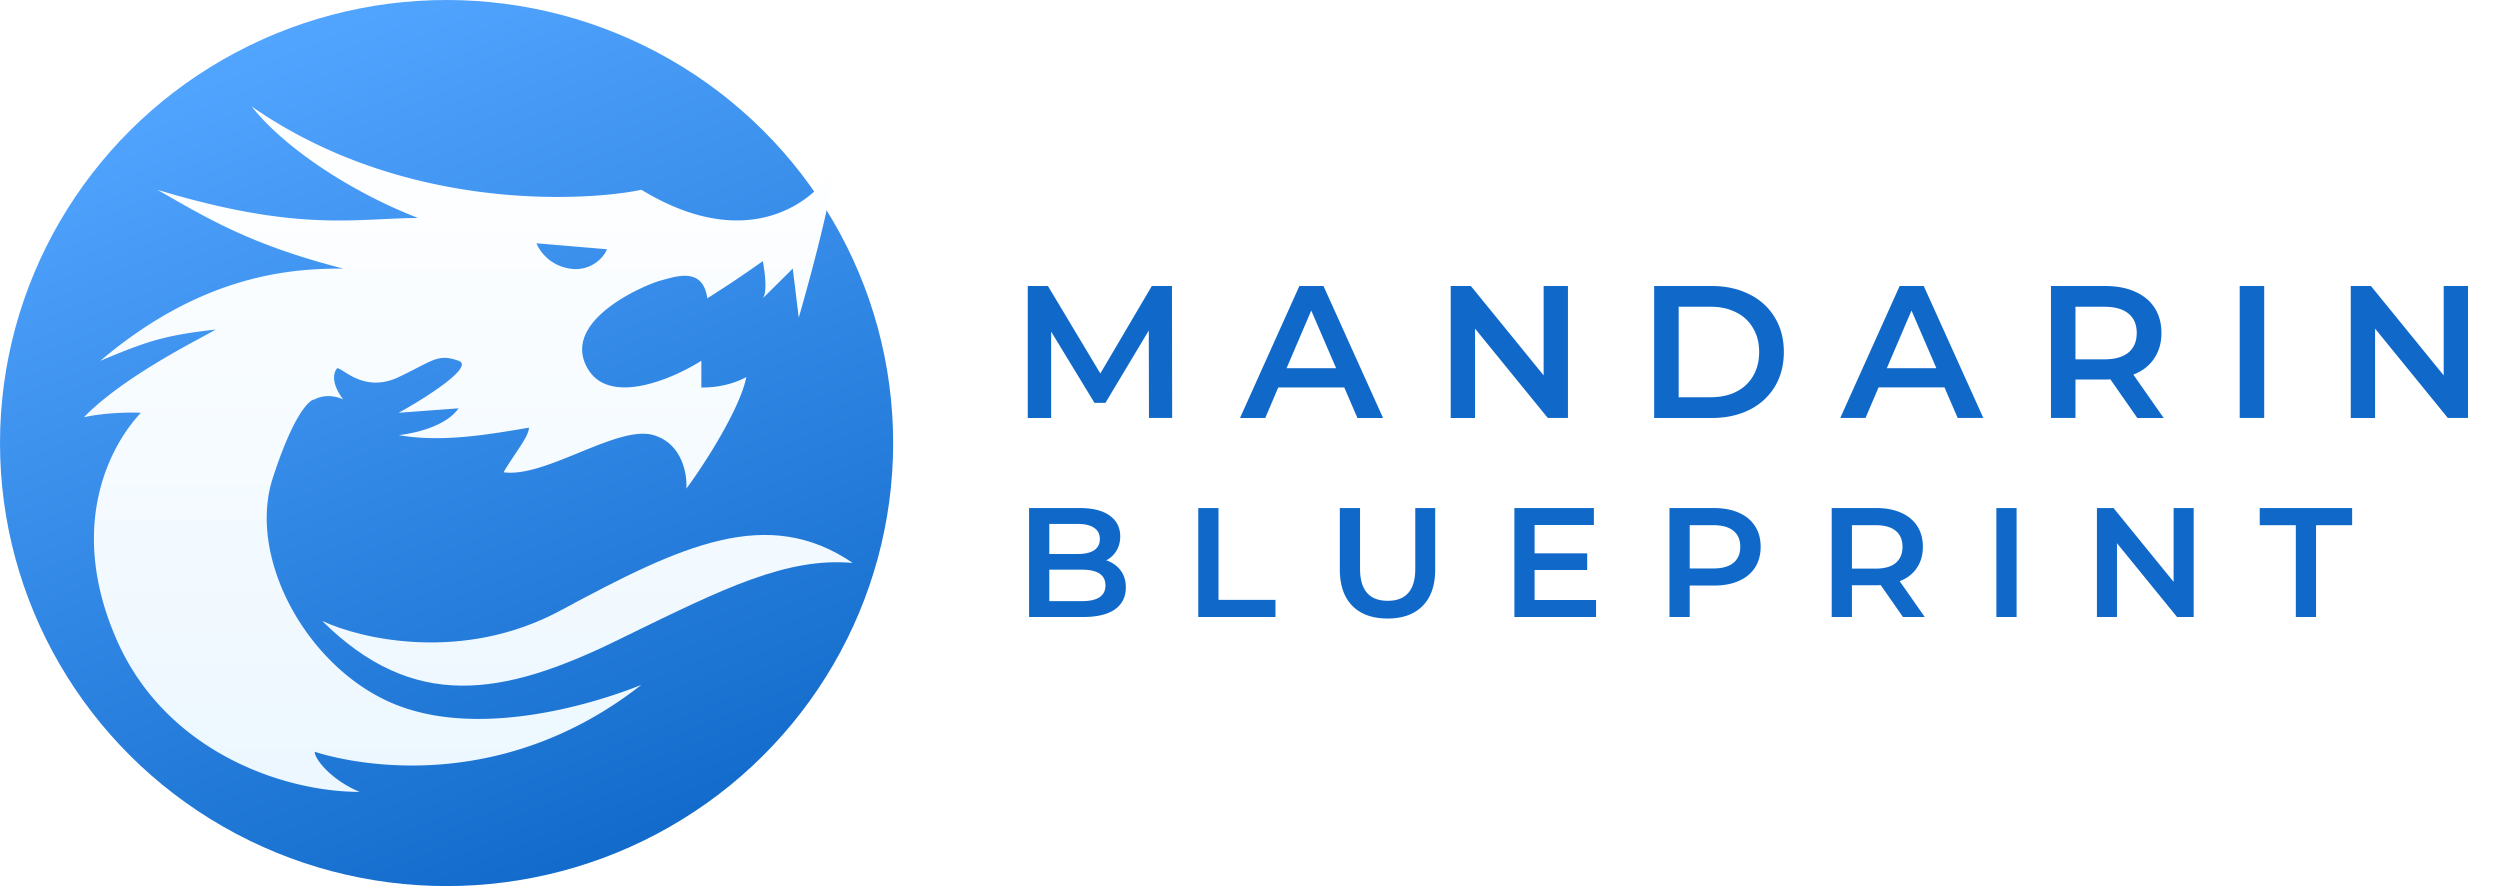
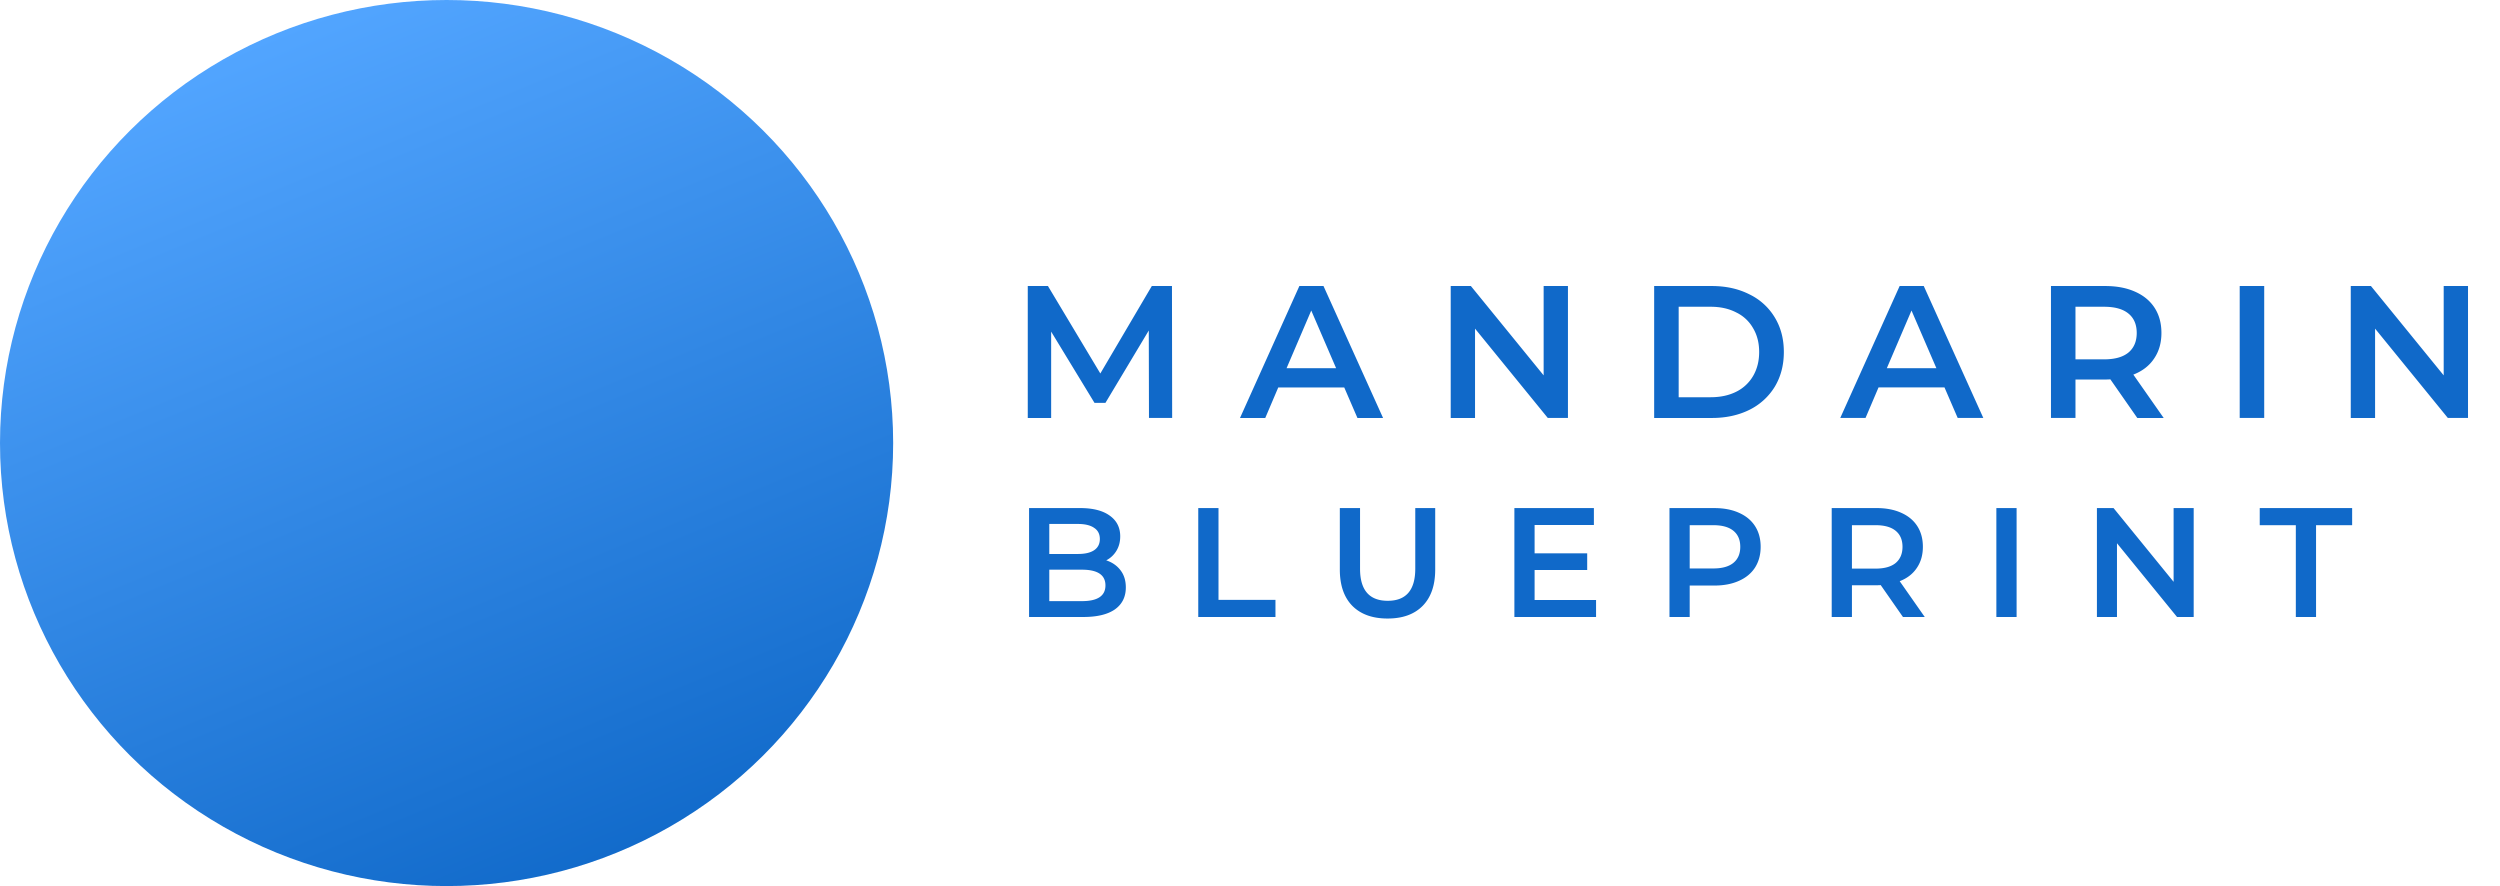
<svg xmlns="http://www.w3.org/2000/svg" width="158" height="56" viewBox="0 0 158 56" fill="none">
  <ellipse cx="28.224" cy="28" rx="28.224" ry="28" fill="url(#paint0_linear)" />
  <g filter="url(#filter0_d)">
-     <path fill-rule="evenodd" clip-rule="evenodd" d="M52.66 9.678c-1.263 2.13-5.456 5.374-12.124 1.315-3.03.658-14.775 1.598-24.625-5.261 1.99 2.537 6.157 5.355 10.513 7.047-.759 0-1.507.036-2.287.073-3.209.154-6.954.334-14.192-1.859l.546.313c2.912 1.67 5.67 3.252 11.198 4.667-3.126 0-8.808.282-15.343 5.826 2.936-1.222 3.977-1.598 7.292-1.973a26.16 26.16 0 01-.791.436c-1.736.936-5.422 2.925-7.543 5.107 1.364-.3 2.967-.313 3.599-.282-2.084 2.224-4.62 7.33-1.516 14.376 3.104 7.047 10.513 9.584 15.344 9.584-1.8-.752-2.842-2.067-2.842-2.537 1.421.47 11.176 3.185 20.647-4.228-3.03 1.222-10.418 3.477-15.816 1.128-5.399-2.35-9.093-9.208-7.483-14.188 1.289-3.984 2.305-4.98 2.652-4.98.253-.157.966-.376 1.8 0-.568-.752-.758-1.504-.379-1.973.09 0 .236.091.434.217.63.397 1.793 1.132 3.45.346.476-.226.861-.425 1.187-.593 1.164-.6 1.565-.807 2.6-.44 1.061.376-2.24 2.443-3.788 3.288l3.789-.282c-.853 1.222-3.031 1.617-3.789 1.692 2.652.47 5.493 0 8.24-.47-.02.393-.386.94-.85 1.633-.238.356-.503.752-.76 1.186 1.298.184 3.05-.533 4.768-1.236 1.79-.732 3.543-1.449 4.703-1.113 1.819.526 2.147 2.474 2.084 3.382 1.105-1.472 3.41-5.074 3.788-7.047-1.231.658-2.462.658-2.841.658V21.8c-1.831 1.159-5.834 2.875-7.198.47-1.705-3.007 3.599-5.262 4.64-5.544l.174-.048c1.039-.287 2.494-.69 2.763 1.175a77.515 77.515 0 003.504-2.348c.126.626.303 1.973 0 2.348l1.894-1.879.379 3.101c.726-2.506 2.178-7.893 2.178-9.396zm-18.753 4.698l4.451.376c-.158.47-1.004 1.447-2.368 1.221-1.364-.225-1.957-1.253-2.083-1.597z" fill="url(#paint1_linear)" />
-     <path d="M20.363 38.242c2.462 1.159 8.922 2.65 15.059-.658 7.672-4.134 13.07-6.671 18.469-3.007-4.137-.364-8.094 1.572-14.298 4.606l-.572.28c-7.263 3.55-12.88 4.51-18.658-1.221z" fill="url(#paint2_linear)" />
-   </g>
-   <path d="M72.615 26.416l-.012-5.528-2.74 4.574h-.69l-2.74-4.503v5.457h-1.478v-8.34h1.275l3.311 5.528 3.253-5.527h1.274l.012 8.338h-1.465zm12.34-1.93h-4.169l-.822 1.93h-1.596l3.752-8.34h1.525l3.765 8.34h-1.62l-.834-1.93zm-.512-1.215l-1.572-3.646-1.56 3.646h3.132zm14.651-5.194v8.338H97.82l-4.598-5.646v5.647h-1.537v-8.34h1.274l4.599 5.647v-5.646h1.536zm5.449 0h3.646c.889 0 1.679.174 2.37.524a3.79 3.79 0 011.609 1.465c.381.627.571 1.354.571 2.18 0 .826-.19 1.557-.571 2.192a3.894 3.894 0 01-1.609 1.465c-.691.342-1.481.513-2.37.513h-3.646v-8.34zm3.574 7.028c.612 0 1.148-.115 1.608-.345a2.522 2.522 0 001.073-1.001c.254-.437.381-.941.381-1.513s-.127-1.072-.381-1.5a2.43 2.43 0 00-1.073-1.002c-.46-.238-.996-.357-1.608-.357h-2.025v5.718h2.025zm14.775-.62h-4.169l-.822 1.93h-1.597l3.753-8.338h1.525l3.764 8.338h-1.62l-.834-1.93zm-.512-1.214l-1.573-3.646-1.56 3.646h3.133zm12.697 3.145l-1.703-2.443a3.174 3.174 0 01-.322.012h-1.882v2.43h-1.549v-8.338h3.431c.723 0 1.35.119 1.882.357.54.238.953.58 1.239 1.024.286.445.429.973.429 1.585 0 .627-.155 1.167-.465 1.62-.301.453-.738.79-1.31 1.013l1.918 2.74h-1.668zm-.036-5.373c0-.532-.174-.941-.524-1.227-.349-.286-.861-.429-1.537-.429h-1.81v3.324h1.81c.676 0 1.188-.143 1.537-.43.35-.293.524-.706.524-1.238zm6.508-2.966h1.549v8.338h-1.549v-8.338zm14.429 0v8.338h-1.275l-4.598-5.646v5.647h-1.537v-8.34h1.275l4.598 5.647v-5.646h1.537zM69.913 35.414c.38.125.682.335.905.63.223.288.334.649.334 1.081 0 .597-.229 1.059-.688 1.387-.459.321-1.127.482-2.006.482h-3.421V32.11h3.225c.812 0 1.438.16 1.878.482.439.314.658.75.658 1.307 0 .341-.078.643-.236.905a1.616 1.616 0 01-.648.61zm-3.598-2.3v1.897h1.809c.446 0 .787-.078 1.023-.236.242-.163.363-.4.363-.708 0-.314-.12-.55-.364-.708-.235-.163-.576-.245-1.022-.245h-1.81zm2.065 4.877c.99 0 1.484-.331 1.484-.993 0-.662-.495-.994-1.484-.994h-2.065v1.987h2.065zm7.351-5.88h1.278v5.801h3.6v1.082H75.73V32.11zm11.965 6.98c-.951 0-1.692-.265-2.223-.796-.53-.537-.796-1.304-.796-2.3V32.11h1.278v3.834c0 1.35.584 2.026 1.75 2.026 1.16 0 1.74-.675 1.74-2.026V32.11h1.26v3.884c0 .996-.266 1.763-.797 2.3-.525.531-1.262.797-2.213.797zm13.175-1.17v1.073h-5.162V32.11h5.025v1.071h-3.747v1.79h3.324v1.052h-3.324v1.898h3.884zm7.472-5.81c.596 0 1.114.098 1.553.295.446.196.787.478 1.023.845.236.367.354.803.354 1.308 0 .498-.118.934-.354 1.308-.236.367-.577.649-1.023.845-.439.197-.957.295-1.553.295h-1.554v1.987h-1.278V32.11h2.832zm-.059 3.815c.557 0 .98-.118 1.268-.354.288-.236.433-.574.433-1.013 0-.44-.145-.777-.433-1.013-.288-.236-.711-.354-1.268-.354h-1.495v2.734h1.495zm11.983 3.068l-1.406-2.016c-.059.006-.147.01-.265.01h-1.554v2.006h-1.278V32.11h2.832c.596 0 1.114.098 1.553.295.446.196.787.478 1.023.845.236.367.354.803.354 1.308 0 .518-.128.964-.384 1.337-.249.374-.609.652-1.081.836l1.583 2.262h-1.377zm-.029-4.435c0-.44-.145-.777-.433-1.013-.288-.236-.711-.354-1.268-.354h-1.495v2.744h1.495c.557 0 .98-.118 1.268-.354.288-.243.433-.584.433-1.023zm5.932-2.448h1.279v6.883h-1.279V32.11zm12.471 0v6.883h-1.052l-3.796-4.661v4.66h-1.268v-6.882h1.052l3.795 4.66v-4.66h1.269zm6.455 1.081h-2.281v-1.081h5.84v1.081h-2.281v5.802h-1.278v-5.802z" fill="#1069C9" />
+     </g>
+   <path d="M72.615 26.416l-.012-5.528-2.74 4.574h-.69l-2.74-4.503v5.457h-1.478v-8.34h1.275l3.311 5.528 3.253-5.527h1.274l.012 8.338h-1.465zm12.34-1.93h-4.169l-.822 1.93h-1.596l3.752-8.34h1.525l3.765 8.34h-1.62l-.834-1.93zm-.512-1.215l-1.572-3.646-1.56 3.646h3.132zm14.651-5.194v8.338H97.82l-4.598-5.646v5.647h-1.537v-8.34h1.274l4.599 5.647v-5.646h1.536zm5.449 0h3.646c.889 0 1.679.174 2.37.524a3.79 3.79 0 011.609 1.465c.381.627.571 1.354.571 2.18 0 .826-.19 1.557-.571 2.192a3.894 3.894 0 01-1.609 1.465c-.691.342-1.481.513-2.37.513h-3.646v-8.34zm3.574 7.028c.612 0 1.148-.115 1.608-.345a2.522 2.522 0 001.073-1.001c.254-.437.381-.941.381-1.513s-.127-1.072-.381-1.5a2.43 2.43 0 00-1.073-1.002c-.46-.238-.996-.357-1.608-.357h-2.025v5.718h2.025zm14.775-.62h-4.169l-.822 1.93h-1.597l3.753-8.338h1.525l3.764 8.338h-1.62l-.834-1.93zm-.512-1.214l-1.573-3.646-1.56 3.646h3.133zm12.697 3.145l-1.703-2.443a3.174 3.174 0 01-.322.012h-1.882v2.43h-1.549v-8.338h3.431c.723 0 1.35.119 1.882.357.54.238.953.58 1.239 1.024.286.445.429.973.429 1.585 0 .627-.155 1.167-.465 1.62-.301.453-.738.79-1.31 1.013l1.918 2.74h-1.668zm-.036-5.373c0-.532-.174-.941-.524-1.227-.349-.286-.861-.429-1.537-.429h-1.81v3.324h1.81c.676 0 1.188-.143 1.537-.43.35-.293.524-.706.524-1.238m6.508-2.966h1.549v8.338h-1.549v-8.338zm14.429 0v8.338h-1.275l-4.598-5.646v5.647h-1.537v-8.34h1.275l4.598 5.647v-5.646h1.537zM69.913 35.414c.38.125.682.335.905.63.223.288.334.649.334 1.081 0 .597-.229 1.059-.688 1.387-.459.321-1.127.482-2.006.482h-3.421V32.11h3.225c.812 0 1.438.16 1.878.482.439.314.658.75.658 1.307 0 .341-.078.643-.236.905a1.616 1.616 0 01-.648.61zm-3.598-2.3v1.897h1.809c.446 0 .787-.078 1.023-.236.242-.163.363-.4.363-.708 0-.314-.12-.55-.364-.708-.235-.163-.576-.245-1.022-.245h-1.81zm2.065 4.877c.99 0 1.484-.331 1.484-.993 0-.662-.495-.994-1.484-.994h-2.065v1.987h2.065zm7.351-5.88h1.278v5.801h3.6v1.082H75.73V32.11zm11.965 6.98c-.951 0-1.692-.265-2.223-.796-.53-.537-.796-1.304-.796-2.3V32.11h1.278v3.834c0 1.35.584 2.026 1.75 2.026 1.16 0 1.74-.675 1.74-2.026V32.11h1.26v3.884c0 .996-.266 1.763-.797 2.3-.525.531-1.262.797-2.213.797zm13.175-1.17v1.073h-5.162V32.11h5.025v1.071h-3.747v1.79h3.324v1.052h-3.324v1.898h3.884zm7.472-5.81c.596 0 1.114.098 1.553.295.446.196.787.478 1.023.845.236.367.354.803.354 1.308 0 .498-.118.934-.354 1.308-.236.367-.577.649-1.023.845-.439.197-.957.295-1.553.295h-1.554v1.987h-1.278V32.11h2.832zm-.059 3.815c.557 0 .98-.118 1.268-.354.288-.236.433-.574.433-1.013 0-.44-.145-.777-.433-1.013-.288-.236-.711-.354-1.268-.354h-1.495v2.734h1.495zm11.983 3.068l-1.406-2.016c-.059.006-.147.01-.265.01h-1.554v2.006h-1.278V32.11h2.832c.596 0 1.114.098 1.553.295.446.196.787.478 1.023.845.236.367.354.803.354 1.308 0 .518-.128.964-.384 1.337-.249.374-.609.652-1.081.836l1.583 2.262h-1.377zm-.029-4.435c0-.44-.145-.777-.433-1.013-.288-.236-.711-.354-1.268-.354h-1.495v2.744h1.495c.557 0 .98-.118 1.268-.354.288-.243.433-.584.433-1.023zm5.932-2.448h1.279v6.883h-1.279V32.11zm12.471 0v6.883h-1.052l-3.796-4.661v4.66h-1.268v-6.882h1.052l3.795 4.66v-4.66h1.269zm6.455 1.081h-2.281v-1.081h5.84v1.081h-2.281v5.802h-1.278v-5.802z" fill="#1069C9" />
  <defs>
    <linearGradient id="paint0_linear" x1="17.531" y1="1.988" x2="39.766" y2="55.779" gradientUnits="userSpaceOnUse">
      <stop stop-color="#52A5FF" />
      <stop offset="1" stop-color="#1069C9" />
    </linearGradient>
    <linearGradient id="paint1_linear" x1="29.597" y1="5.732" x2="29.597" y2="49.047" gradientUnits="userSpaceOnUse">
      <stop stop-color="#fff" />
      <stop offset="1" stop-color="#ECF7FF" />
    </linearGradient>
    <linearGradient id="paint2_linear" x1="29.597" y1="5.732" x2="29.597" y2="49.047" gradientUnits="userSpaceOnUse">
      <stop stop-color="#fff" />
      <stop offset="1" stop-color="#ECF7FF" />
    </linearGradient>
    <filter id="filter0_d" x="4.304" y="5.732" width="50.587" height="45.315" filterUnits="userSpaceOnUse" color-interpolation-filters="sRGB">
      <feFlood flood-opacity="0" result="BackgroundImageFix" />
      <feColorMatrix in="SourceAlpha" type="matrix" values="0 0 0 0 0 0 0 0 0 0 0 0 0 0 0 0 0 0 127 0" result="hardAlpha" />
      <feOffset dy="1" />
      <feGaussianBlur stdDeviation=".5" />
      <feComposite in2="hardAlpha" operator="out" />
      <feColorMatrix type="matrix" values="0 0 0 0 0.069 0 0 0 0 0.277 0 0 0 0 0.5 0 0 0 0.55 0" />
      <feBlend mode="normal" in2="BackgroundImageFix" result="effect1_dropShadow" />
      <feBlend mode="normal" in="SourceGraphic" in2="effect1_dropShadow" result="shape" />
    </filter>
  </defs>
</svg>